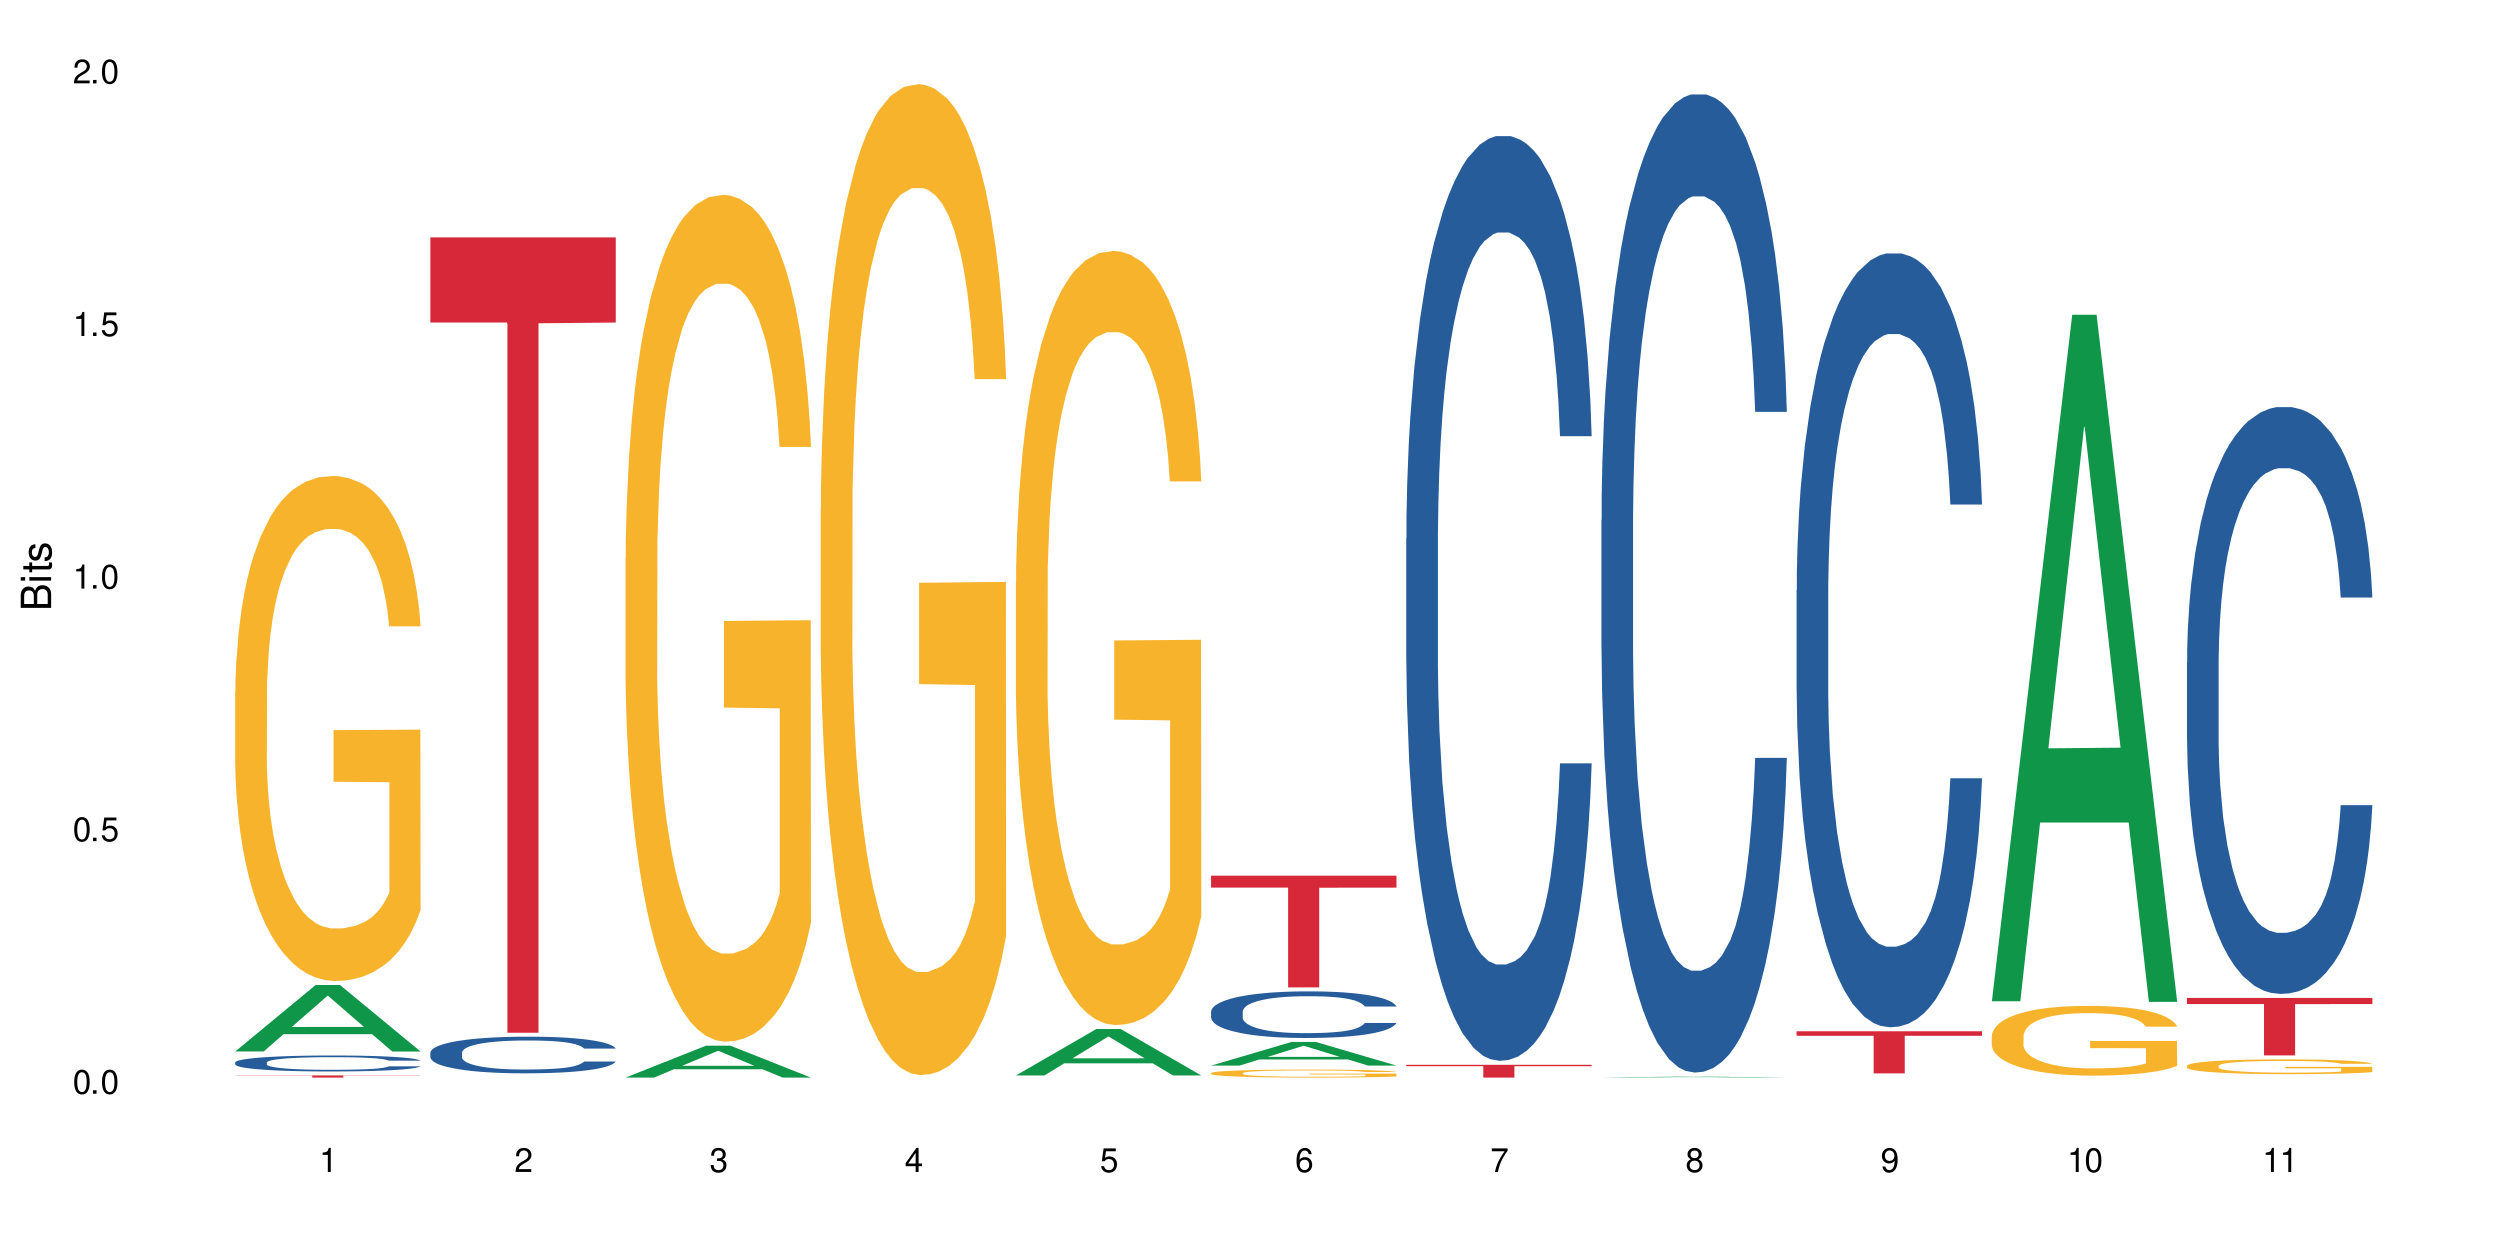
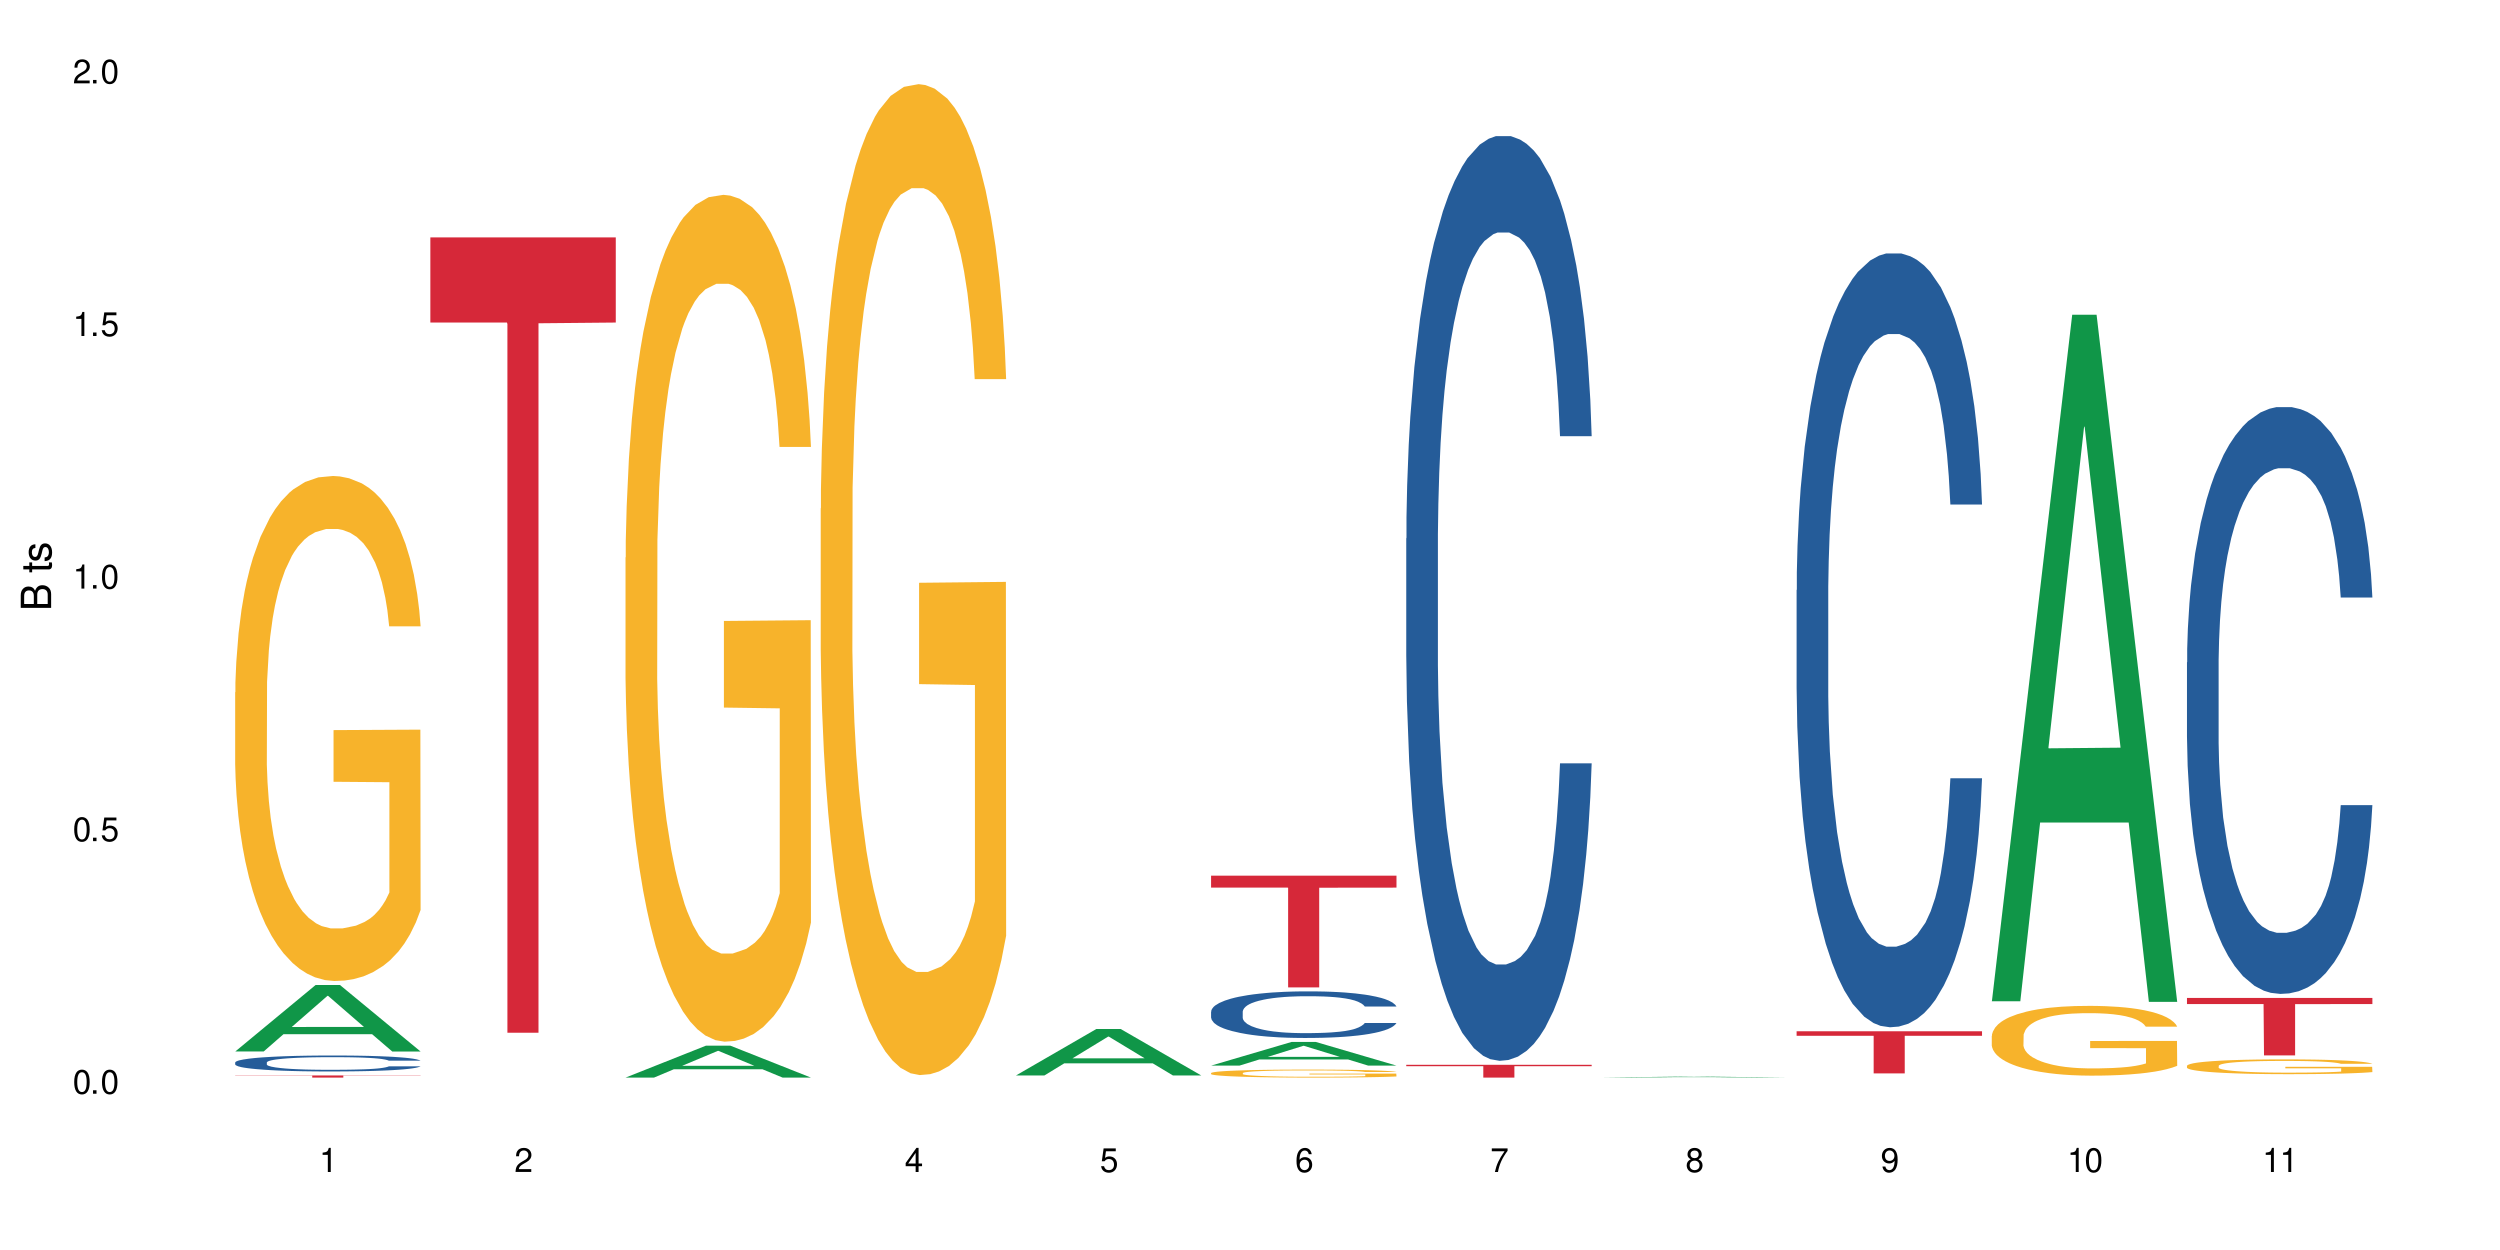
<svg xmlns="http://www.w3.org/2000/svg" xmlns:xlink="http://www.w3.org/1999/xlink" width="720" height="360" viewBox="0 0 720 360">
  <defs>
    <g>
      <g id="glyph-0-0">
</g>
      <g id="glyph-0-1">
        <path d="M 2.641 -6.938 C 2 -6.938 1.422 -6.656 1.078 -6.172 C 0.641 -5.562 0.406 -4.641 0.406 -3.359 C 0.406 -1.016 1.188 0.219 2.641 0.219 C 4.078 0.219 4.859 -1.016 4.859 -3.297 C 4.859 -4.641 4.656 -5.547 4.203 -6.172 C 3.844 -6.656 3.281 -6.938 2.641 -6.938 Z M 2.641 -6.188 C 3.547 -6.188 4 -5.25 4 -3.375 C 4 -1.406 3.562 -0.484 2.625 -0.484 C 1.734 -0.484 1.281 -1.438 1.281 -3.344 C 1.281 -5.25 1.734 -6.188 2.641 -6.188 Z M 2.641 -6.188 " />
      </g>
      <g id="glyph-0-2">
        <path d="M 1.828 -1 L 0.828 -1 L 0.828 0 L 1.828 0 Z M 1.828 -1 " />
      </g>
      <g id="glyph-0-3">
        <path d="M 4.562 -6.797 L 1.062 -6.797 L 0.547 -3.094 L 1.328 -3.094 C 1.719 -3.562 2.047 -3.734 2.578 -3.734 C 3.484 -3.734 4.062 -3.109 4.062 -2.094 C 4.062 -1.125 3.484 -0.531 2.578 -0.531 C 1.828 -0.531 1.375 -0.906 1.188 -1.672 L 0.328 -1.672 C 0.453 -1.109 0.547 -0.844 0.75 -0.594 C 1.125 -0.078 1.828 0.219 2.594 0.219 C 3.969 0.219 4.922 -0.781 4.922 -2.219 C 4.922 -3.562 4.031 -4.484 2.719 -4.484 C 2.25 -4.484 1.859 -4.359 1.469 -4.062 L 1.734 -5.969 L 4.562 -5.969 Z M 4.562 -6.797 " />
      </g>
      <g id="glyph-0-4">
        <path d="M 2.484 -4.938 L 2.484 0 L 3.328 0 L 3.328 -6.938 L 2.766 -6.938 C 2.469 -5.875 2.281 -5.734 0.984 -5.562 L 0.984 -4.938 Z M 2.484 -4.938 " />
      </g>
      <g id="glyph-0-5">
        <path d="M 4.859 -0.828 L 1.281 -0.828 C 1.359 -1.406 1.672 -1.781 2.5 -2.281 L 3.469 -2.828 C 4.406 -3.344 4.906 -4.062 4.906 -4.906 C 4.906 -5.484 4.672 -6.031 4.266 -6.406 C 3.859 -6.766 3.375 -6.938 2.719 -6.938 C 1.859 -6.938 1.219 -6.625 0.844 -6.031 C 0.609 -5.672 0.5 -5.234 0.484 -4.531 L 1.328 -4.531 C 1.359 -5.016 1.406 -5.281 1.531 -5.516 C 1.75 -5.938 2.188 -6.203 2.703 -6.203 C 3.469 -6.203 4.031 -5.641 4.031 -4.891 C 4.031 -4.344 3.719 -3.859 3.125 -3.516 L 2.234 -3 C 0.812 -2.172 0.406 -1.531 0.328 -0.016 L 4.859 -0.016 Z M 4.859 -0.828 " />
      </g>
      <g id="glyph-0-6">
-         <path d="M 2.125 -3.188 L 2.578 -3.188 C 3.5 -3.188 3.984 -2.766 3.984 -1.922 C 3.984 -1.062 3.469 -0.531 2.594 -0.531 C 1.656 -0.531 1.203 -1 1.156 -2.016 L 0.312 -2.016 C 0.344 -1.453 0.438 -1.094 0.609 -0.781 C 0.953 -0.109 1.625 0.219 2.547 0.219 C 3.953 0.219 4.859 -0.625 4.859 -1.938 C 4.859 -2.828 4.516 -3.297 3.703 -3.594 C 4.344 -3.844 4.656 -4.328 4.656 -5.031 C 4.656 -6.219 3.875 -6.938 2.578 -6.938 C 1.203 -6.938 0.484 -6.172 0.453 -4.703 L 1.297 -4.703 C 1.312 -5.125 1.344 -5.359 1.453 -5.578 C 1.641 -5.969 2.062 -6.203 2.594 -6.203 C 3.344 -6.203 3.797 -5.75 3.797 -5 C 3.797 -4.516 3.609 -4.219 3.25 -4.047 C 3.016 -3.953 2.703 -3.922 2.125 -3.906 Z M 2.125 -3.188 " />
-       </g>
+         </g>
      <g id="glyph-0-7">
        <path d="M 3.141 -1.672 L 3.141 0 L 3.984 0 L 3.984 -1.672 L 4.984 -1.672 L 4.984 -2.438 L 3.984 -2.438 L 3.984 -6.938 L 3.359 -6.938 L 0.266 -2.578 L 0.266 -1.672 Z M 3.141 -2.438 L 1 -2.438 L 3.141 -5.5 Z M 3.141 -2.438 " />
      </g>
      <g id="glyph-0-8">
        <path d="M 4.781 -5.125 C 4.609 -6.266 3.891 -6.938 2.844 -6.938 C 2.094 -6.938 1.422 -6.578 1.031 -5.953 C 0.594 -5.266 0.406 -4.422 0.406 -3.172 C 0.406 -2 0.578 -1.25 0.984 -0.641 C 1.359 -0.078 1.953 0.219 2.703 0.219 C 3.984 0.219 4.922 -0.75 4.922 -2.094 C 4.922 -3.375 4.062 -4.281 2.844 -4.281 C 2.172 -4.281 1.641 -4.031 1.281 -3.516 C 1.281 -5.234 1.828 -6.188 2.797 -6.188 C 3.391 -6.188 3.797 -5.797 3.938 -5.125 Z M 2.734 -3.531 C 3.547 -3.531 4.062 -2.953 4.062 -2.031 C 4.062 -1.156 3.484 -0.531 2.703 -0.531 C 1.922 -0.531 1.328 -1.188 1.328 -2.078 C 1.328 -2.938 1.906 -3.531 2.734 -3.531 Z M 2.734 -3.531 " />
      </g>
      <g id="glyph-0-9">
        <path d="M 4.984 -6.797 L 0.438 -6.797 L 0.438 -5.969 L 4.109 -5.969 C 2.5 -3.656 1.828 -2.234 1.328 0 L 2.219 0 C 2.594 -2.172 3.453 -4.047 4.984 -6.094 Z M 4.984 -6.797 " />
      </g>
      <g id="glyph-0-10">
        <path d="M 3.75 -3.656 C 4.469 -4.094 4.688 -4.438 4.688 -5.078 C 4.688 -6.172 3.844 -6.938 2.641 -6.938 C 1.438 -6.938 0.594 -6.172 0.594 -5.094 C 0.594 -4.438 0.812 -4.094 1.516 -3.656 C 0.734 -3.266 0.359 -2.703 0.359 -1.922 C 0.359 -0.656 1.281 0.219 2.641 0.219 C 3.984 0.219 4.922 -0.656 4.922 -1.922 C 4.922 -2.703 4.531 -3.266 3.75 -3.656 Z M 2.641 -6.188 C 3.359 -6.188 3.812 -5.75 3.812 -5.062 C 3.812 -4.406 3.344 -3.984 2.641 -3.984 C 1.922 -3.984 1.453 -4.406 1.453 -5.078 C 1.453 -5.75 1.922 -6.188 2.641 -6.188 Z M 2.641 -3.266 C 3.484 -3.266 4.062 -2.719 4.062 -1.906 C 4.062 -1.078 3.484 -0.531 2.625 -0.531 C 1.797 -0.531 1.219 -1.094 1.219 -1.906 C 1.219 -2.719 1.781 -3.266 2.641 -3.266 Z M 2.641 -3.266 " />
      </g>
      <g id="glyph-0-11">
        <path d="M 0.516 -1.578 C 0.672 -0.453 1.406 0.219 2.438 0.219 C 3.188 0.219 3.859 -0.141 4.266 -0.766 C 4.688 -1.453 4.891 -2.297 4.891 -3.547 C 4.891 -4.719 4.703 -5.453 4.312 -6.078 C 3.938 -6.641 3.344 -6.938 2.594 -6.938 C 1.297 -6.938 0.359 -5.969 0.359 -4.625 C 0.359 -3.344 1.234 -2.453 2.453 -2.453 C 3.094 -2.453 3.578 -2.672 4.016 -3.203 C 4 -1.484 3.469 -0.531 2.5 -0.531 C 1.906 -0.531 1.484 -0.906 1.359 -1.578 Z M 2.578 -6.203 C 3.375 -6.203 3.969 -5.531 3.969 -4.641 C 3.969 -3.797 3.391 -3.188 2.547 -3.188 C 1.734 -3.188 1.234 -3.766 1.234 -4.688 C 1.234 -5.562 1.797 -6.203 2.578 -6.203 Z M 2.578 -6.203 " />
      </g>
      <g id="glyph-1-0">
</g>
      <g id="glyph-1-1">
        <path d="M 0 -0.953 L 0 -4.891 C 0 -5.719 -0.234 -6.344 -0.734 -6.797 C -1.188 -7.234 -1.812 -7.469 -2.5 -7.469 C -3.547 -7.469 -4.188 -7 -4.625 -5.875 C -4.984 -6.688 -5.625 -7.094 -6.531 -7.094 C -7.172 -7.094 -7.734 -6.859 -8.141 -6.391 C -8.562 -5.922 -8.75 -5.344 -8.75 -4.5 L -8.75 -0.953 Z M -4.984 -2.062 L -7.766 -2.062 L -7.766 -4.219 C -7.766 -4.844 -7.688 -5.203 -7.453 -5.5 C -7.219 -5.812 -6.859 -5.969 -6.375 -5.969 C -5.891 -5.969 -5.531 -5.812 -5.297 -5.5 C -5.062 -5.203 -4.984 -4.844 -4.984 -4.219 Z M -0.984 -2.062 L -4 -2.062 L -4 -4.781 C -4 -5.766 -3.438 -6.359 -2.484 -6.359 C -1.547 -6.359 -0.984 -5.766 -0.984 -4.781 Z M -0.984 -2.062 " />
      </g>
      <g id="glyph-1-2">
-         <path d="M -6.281 -1.797 L -6.281 -0.797 L 0 -0.797 L 0 -1.797 Z M -8.75 -1.797 L -8.75 -0.797 L -7.484 -0.797 L -7.484 -1.797 Z M -8.75 -1.797 " />
-       </g>
+         </g>
      <g id="glyph-1-3">
        <path d="M -6.281 -3.047 L -6.281 -2.016 L -8.016 -2.016 L -8.016 -1.016 L -6.281 -1.016 L -6.281 -0.172 L -5.469 -0.172 L -5.469 -1.016 L -0.719 -1.016 C -0.078 -1.016 0.281 -1.453 0.281 -2.234 C 0.281 -2.5 0.25 -2.719 0.188 -3.047 L -0.641 -3.047 C -0.609 -2.906 -0.594 -2.766 -0.594 -2.562 C -0.594 -2.141 -0.719 -2.016 -1.156 -2.016 L -5.469 -2.016 L -5.469 -3.047 Z M -6.281 -3.047 " />
      </g>
      <g id="glyph-1-4">
        <path d="M -4.531 -5.25 C -5.766 -5.25 -6.469 -4.422 -6.469 -2.969 C -6.469 -1.516 -5.719 -0.562 -4.547 -0.562 C -3.562 -0.562 -3.094 -1.062 -2.734 -2.562 L -2.516 -3.484 C -2.344 -4.188 -2.094 -4.469 -1.641 -4.469 C -1.047 -4.469 -0.641 -3.875 -0.641 -3 C -0.641 -2.453 -0.797 -2 -1.062 -1.75 C -1.25 -1.594 -1.422 -1.531 -1.875 -1.469 L -1.875 -0.406 C -0.422 -0.453 0.281 -1.266 0.281 -2.922 C 0.281 -4.5 -0.5 -5.516 -1.719 -5.516 C -2.656 -5.516 -3.172 -4.984 -3.469 -3.734 L -3.703 -2.766 C -3.891 -1.953 -4.156 -1.609 -4.594 -1.609 C -5.188 -1.609 -5.547 -2.125 -5.547 -2.938 C -5.547 -3.75 -5.203 -4.172 -4.531 -4.203 Z M -4.531 -5.25 " />
      </g>
    </g>
  </defs>
  <rect x="-72" y="-36" width="864" height="432" fill="rgb(100%, 100%, 100%)" fill-opacity="1" />
  <path fill-rule="nonzero" fill="rgb(6.275%, 58.824%, 28.235%)" fill-opacity="1" d="M 67.73 302.824 L 67.789 302.805 L 90.895 283.68 L 97.91 283.68 L 121.133 302.84 L 112.973 302.84 L 107.152 297.84 L 81.652 297.84 L 75.945 302.824 L 67.73 302.824 L 84.105 295.77 L 104.816 295.75 L 94.488 286.809 L 94.375 286.789 L 94.262 286.844 L 84.047 295.75 L 84.105 295.77 Z M 67.73 302.824 " />
  <path fill-rule="nonzero" fill="rgb(14.51%, 36.078%, 60%)" fill-opacity="1" d="M 67.73 305.988 L 67.797 305.984 L 67.797 305.883 L 67.992 305.723 L 68.449 305.523 L 68.902 305.383 L 70.074 305.137 L 71.703 304.895 L 73.398 304.711 L 74.633 304.602 L 75.742 304.52 L 78.281 304.363 L 79.91 304.285 L 81.668 304.211 L 83.816 304.141 L 85.379 304.098 L 88.895 304.031 L 91.5 304.004 L 93.52 303.988 L 97.883 303.988 L 100.488 304.008 L 102.375 304.027 L 104.461 304.062 L 106.219 304.098 L 109.281 304.191 L 112.016 304.309 L 113.254 304.375 L 115.207 304.508 L 116.703 304.633 L 117.746 304.742 L 118.918 304.895 L 119.961 305.086 L 120.742 305.301 L 121.133 305.48 L 112.016 305.48 L 111.559 305.312 L 111.039 305.184 L 110.062 305.008 L 109.086 304.887 L 107.715 304.766 L 106.48 304.688 L 104.785 304.605 L 103.289 304.555 L 101.727 304.52 L 100.227 304.492 L 97.363 304.469 L 94.039 304.469 L 92.805 304.477 L 90.262 304.512 L 88.895 304.539 L 86.941 304.598 L 85.574 304.652 L 83.945 304.738 L 82.84 304.809 L 81.473 304.918 L 80.496 305.016 L 79.387 305.152 L 78.738 305.258 L 78.152 305.375 L 77.629 305.512 L 77.238 305.66 L 76.977 305.816 L 76.848 305.965 L 76.848 306.617 L 76.977 306.77 L 77.305 306.945 L 78.152 307.199 L 79.387 307.422 L 80.82 307.598 L 82.188 307.727 L 82.969 307.785 L 84.012 307.852 L 85.641 307.934 L 87.984 308.02 L 89.352 308.051 L 91.438 308.086 L 93.586 308.102 L 96.449 308.102 L 98.988 308.086 L 100.684 308.066 L 102.441 308.031 L 104.852 307.961 L 106.348 307.895 L 107.652 307.812 L 108.629 307.734 L 109.281 307.668 L 110.258 307.535 L 111.039 307.395 L 111.625 307.246 L 112.016 307.105 L 121.133 307.105 L 120.742 307.273 L 120.156 307.434 L 119.57 307.559 L 118.656 307.703 L 117.613 307.836 L 116.117 307.98 L 114.879 308.078 L 113.254 308.184 L 111.754 308.262 L 110.125 308.332 L 107.715 308.418 L 106.152 308.461 L 104.461 308.496 L 102.441 308.531 L 99.902 308.559 L 97.168 308.578 L 94.625 308.582 L 91.891 308.574 L 89.871 308.555 L 87.203 308.52 L 83.883 308.441 L 81.473 308.363 L 79.582 308.281 L 77.957 308.199 L 76.133 308.086 L 73.789 307.902 L 72.355 307.758 L 71.379 307.641 L 70.27 307.477 L 69.488 307.332 L 68.578 307.094 L 67.926 306.797 L 67.73 306.566 Z M 67.73 305.988 " />
  <path fill-rule="nonzero" fill="rgb(96.863%, 70.196%, 16.863%)" fill-opacity="1" d="M 67.73 199.379 L 67.797 199.246 L 67.797 196.59 L 68.055 190.609 L 68.707 182.375 L 69.555 175.602 L 70.465 170.289 L 71.051 167.5 L 72.027 163.516 L 72.875 160.59 L 75.023 154.613 L 77.762 149.035 L 79.258 146.645 L 80.949 144.387 L 83.359 141.863 L 84.469 140.934 L 87.855 138.809 L 91.695 137.48 L 95.93 137.082 L 97.883 137.215 L 100.555 137.746 L 104.199 139.207 L 106.285 140.535 L 107.91 141.863 L 109.605 143.59 L 111.688 146.246 L 113.645 149.434 L 115.207 152.621 L 116.77 156.605 L 118.07 160.855 L 119.18 165.508 L 120.156 171.086 L 120.742 175.734 L 121.133 180.383 L 112.078 180.383 L 111.559 175.734 L 110.973 172.148 L 109.996 167.766 L 109.02 164.578 L 108.043 162.055 L 106.219 158.598 L 104.656 156.473 L 102.703 154.613 L 100.812 153.418 L 98.664 152.621 L 97.363 152.355 L 93.91 152.355 L 90.785 153.285 L 88.961 154.348 L 87.66 155.41 L 85.836 157.402 L 84.727 158.996 L 84.078 160.059 L 82.125 164.18 L 80.82 167.898 L 80.105 170.422 L 79.191 174.406 L 78.543 177.992 L 77.824 183.305 L 77.434 187.289 L 76.914 196.324 L 76.848 220.23 L 77.043 225.281 L 77.434 230.727 L 77.957 235.508 L 78.738 240.555 L 79.52 244.406 L 80.887 249.586 L 82.059 253.039 L 82.969 255.301 L 84.727 258.887 L 85.445 260.082 L 87.137 262.473 L 88.895 264.332 L 91.047 265.926 L 92.672 266.723 L 95.277 267.387 L 98.598 267.387 L 102.508 266.59 L 104.98 265.527 L 106.676 264.465 L 107.781 263.535 L 109.148 262.074 L 110.125 260.746 L 111.039 259.285 L 112.145 257.027 L 112.145 225.281 L 96.059 225.148 L 96.059 210.27 L 121.066 210.137 L 121.133 262.074 L 119.766 265.66 L 118.07 269.113 L 116.441 271.77 L 114.75 274.027 L 112.34 276.551 L 110.387 278.145 L 107.391 280.004 L 104.656 281.199 L 101.789 281.996 L 99.25 282.395 L 96.254 282.527 L 93.586 282.262 L 90.719 281.465 L 88.441 280.402 L 86.355 279.074 L 84.273 277.348 L 81.668 274.559 L 79.973 272.301 L 78.215 269.512 L 76.457 266.191 L 74.895 262.605 L 73.852 259.816 L 72.812 256.629 L 71.703 252.641 L 70.66 248.125 L 69.879 244.008 L 69.164 239.359 L 68.645 234.977 L 68.121 229 L 67.859 224.219 L 67.73 220.098 Z M 67.73 199.379 " />
  <path fill-rule="nonzero" fill="rgb(83.922%, 15.686%, 22.353%)" fill-opacity="1" d="M 67.73 309.73 L 121.133 309.73 L 121.133 309.797 L 98.875 309.797 L 98.875 310.348 L 89.922 310.348 L 89.922 309.797 L 67.73 309.797 Z M 67.73 309.73 " />
-   <path fill-rule="nonzero" fill="rgb(14.51%, 36.078%, 60%)" fill-opacity="1" d="M 123.941 303.16 L 124.008 303.148 L 124.008 302.918 L 124.203 302.551 L 124.66 302.09 L 125.113 301.77 L 126.285 301.203 L 127.914 300.652 L 129.609 300.23 L 130.844 299.977 L 131.953 299.785 L 134.492 299.43 L 136.121 299.246 L 137.879 299.082 L 140.027 298.918 L 141.59 298.82 L 145.109 298.668 L 147.711 298.602 L 149.73 298.57 L 154.094 298.57 L 156.699 298.609 L 158.59 298.656 L 160.672 298.734 L 162.43 298.82 L 165.492 299.035 L 168.227 299.305 L 169.465 299.457 L 171.418 299.758 L 172.914 300.047 L 173.957 300.297 L 175.129 300.652 L 176.172 301.086 L 176.953 301.578 L 177.344 301.992 L 168.227 301.992 L 167.77 301.605 L 167.25 301.309 L 166.273 300.914 L 165.297 300.633 L 163.93 300.355 L 162.691 300.172 L 160.996 299.988 L 159.5 299.871 L 157.938 299.785 L 156.438 299.727 L 153.574 299.668 L 150.254 299.668 L 149.016 299.688 L 146.477 299.766 L 145.109 299.832 L 143.152 299.969 L 141.785 300.094 L 140.156 300.285 L 139.051 300.449 L 137.684 300.699 L 136.707 300.922 L 135.598 301.242 L 134.949 301.48 L 134.363 301.75 L 133.84 302.07 L 133.449 302.406 L 133.191 302.766 L 133.059 303.109 L 133.059 304.605 L 133.191 304.953 L 133.516 305.355 L 134.363 305.945 L 135.598 306.457 L 137.031 306.859 L 138.398 307.148 L 139.18 307.285 L 140.223 307.438 L 141.852 307.633 L 144.195 307.824 L 145.562 307.902 L 147.648 307.98 L 149.797 308.016 L 152.66 308.016 L 155.203 307.98 L 156.895 307.93 L 158.652 307.852 L 161.062 307.691 L 162.559 307.535 L 163.863 307.352 L 164.84 307.168 L 165.492 307.016 L 166.469 306.715 L 167.25 306.387 L 167.836 306.051 L 168.227 305.723 L 177.344 305.723 L 176.953 306.109 L 176.367 306.484 L 175.781 306.766 L 174.867 307.102 L 173.828 307.402 L 172.328 307.738 L 171.09 307.961 L 169.465 308.199 L 167.965 308.383 L 166.336 308.547 L 163.93 308.742 L 162.363 308.836 L 160.672 308.922 L 158.652 309 L 156.113 309.066 L 153.379 309.105 L 150.84 309.117 L 148.102 309.098 L 146.086 309.059 L 143.414 308.973 L 140.094 308.797 L 137.684 308.613 L 135.793 308.434 L 134.168 308.238 L 132.344 307.98 L 130 307.555 L 128.566 307.227 L 127.59 306.957 L 126.48 306.582 L 125.699 306.242 L 124.789 305.703 L 124.137 305.02 L 123.941 304.488 Z M 123.941 303.16 " />
  <path fill-rule="nonzero" fill="rgb(83.922%, 15.686%, 22.353%)" fill-opacity="1" d="M 123.941 68.371 L 177.344 68.371 L 177.344 92.891 L 155.086 93.105 L 155.086 297.422 L 146.133 297.422 L 146.133 93.32 L 146.004 92.891 L 123.941 92.891 Z M 123.941 68.371 " />
  <path fill-rule="nonzero" fill="rgb(6.275%, 58.824%, 28.235%)" fill-opacity="1" d="M 180.152 310.34 L 180.211 310.328 L 203.316 301.152 L 210.336 301.152 L 233.555 310.348 L 225.395 310.348 L 219.578 307.945 L 194.074 307.945 L 188.371 310.34 L 180.152 310.34 L 196.527 306.953 L 217.238 306.945 L 206.91 302.652 L 206.797 302.645 L 206.684 302.672 L 196.473 306.945 L 196.527 306.953 Z M 180.152 310.34 " />
  <path fill-rule="nonzero" fill="rgb(96.863%, 70.196%, 16.863%)" fill-opacity="1" d="M 180.152 160.574 L 180.219 160.352 L 180.219 155.895 L 180.48 145.875 L 181.129 132.062 L 181.977 120.703 L 182.891 111.797 L 183.477 107.117 L 184.453 100.438 L 185.297 95.535 L 187.449 85.512 L 190.184 76.16 L 191.68 72.148 L 193.375 68.363 L 195.785 64.133 L 196.891 62.57 L 200.277 59.008 L 204.121 56.781 L 208.352 56.113 L 210.305 56.336 L 212.977 57.227 L 216.621 59.676 L 218.707 61.902 L 220.336 64.133 L 222.027 67.027 L 224.113 71.48 L 226.066 76.828 L 227.629 82.172 L 229.191 88.855 L 230.492 95.98 L 231.602 103.777 L 232.578 113.133 L 233.164 120.926 L 233.555 128.723 L 224.504 128.723 L 223.98 120.926 L 223.395 114.914 L 222.418 107.562 L 221.441 102.219 L 220.465 97.984 L 218.641 92.195 L 217.078 88.633 L 215.125 85.512 L 213.238 83.508 L 211.086 82.172 L 209.785 81.727 L 206.332 81.727 L 203.207 83.285 L 201.383 85.066 L 200.082 86.852 L 198.258 90.191 L 197.152 92.863 L 196.5 94.645 L 194.547 101.551 L 193.242 107.785 L 192.527 112.02 L 191.617 118.699 L 190.965 124.715 L 190.246 133.625 L 189.855 140.305 L 189.336 155.449 L 189.27 195.543 L 189.465 204.008 L 189.855 213.137 L 190.379 221.156 L 191.16 229.621 L 191.941 236.078 L 193.309 244.766 L 194.48 250.555 L 195.395 254.344 L 197.152 260.355 L 197.867 262.359 L 199.562 266.371 L 201.32 269.488 L 203.469 272.16 L 205.098 273.496 L 207.699 274.613 L 211.023 274.613 L 214.93 273.273 L 217.402 271.492 L 219.098 269.711 L 220.203 268.152 L 221.57 265.703 L 222.551 263.477 L 223.461 261.023 L 224.566 257.238 L 224.566 204.008 L 208.484 203.781 L 208.484 178.836 L 233.488 178.613 L 233.555 265.703 L 232.188 271.715 L 230.492 277.508 L 228.867 281.961 L 227.172 285.746 L 224.762 289.98 L 222.809 292.652 L 219.812 295.77 L 217.078 297.773 L 214.215 299.113 L 211.672 299.781 L 208.68 300.004 L 206.008 299.559 L 203.141 298.223 L 200.863 296.438 L 198.777 294.211 L 196.695 291.316 L 194.09 286.641 L 192.398 282.852 L 190.641 278.176 L 188.879 272.605 L 187.316 266.594 L 186.277 261.914 L 185.234 256.57 L 184.125 249.887 L 183.086 242.316 L 182.305 235.41 L 181.586 227.617 L 181.066 220.266 L 180.543 210.242 L 180.285 202.223 L 180.152 195.32 Z M 180.152 160.574 " />
  <path fill-rule="nonzero" fill="rgb(96.863%, 70.196%, 16.863%)" fill-opacity="1" d="M 236.367 146.469 L 236.43 146.207 L 236.43 140.996 L 236.691 129.266 L 237.344 113.109 L 238.188 99.816 L 239.102 89.391 L 239.688 83.918 L 240.664 76.098 L 241.512 70.363 L 243.66 58.637 L 246.395 47.691 L 247.891 43 L 249.586 38.566 L 251.996 33.617 L 253.102 31.793 L 256.488 27.621 L 260.332 25.016 L 264.562 24.234 L 266.516 24.496 L 269.188 25.535 L 272.836 28.402 L 274.918 31.012 L 276.547 33.617 L 278.238 37.004 L 280.324 42.219 L 282.277 48.473 L 283.84 54.727 L 285.402 62.547 L 286.707 70.887 L 287.812 80.008 L 288.789 90.953 L 289.375 100.074 L 289.766 109.199 L 280.715 109.199 L 280.191 100.074 L 279.605 93.039 L 278.629 84.438 L 277.652 78.184 L 276.676 73.23 L 274.852 66.457 L 273.289 62.285 L 271.336 58.637 L 269.449 56.289 L 267.301 54.727 L 265.996 54.207 L 262.543 54.207 L 259.418 56.031 L 257.594 58.117 L 256.293 60.199 L 254.469 64.109 L 253.363 67.238 L 252.711 69.32 L 250.758 77.402 L 249.457 84.699 L 248.738 89.652 L 247.828 97.469 L 247.176 104.508 L 246.461 114.934 L 246.07 122.75 L 245.547 140.473 L 245.484 187.387 L 245.68 197.289 L 246.07 207.977 L 246.59 217.359 L 247.371 227.262 L 248.152 234.82 L 249.52 244.984 L 250.691 251.762 L 251.605 256.191 L 253.363 263.227 L 254.078 265.574 L 255.773 270.266 L 257.531 273.914 L 259.68 277.043 L 261.309 278.605 L 263.914 279.91 L 267.234 279.91 L 271.141 278.344 L 273.617 276.262 L 275.309 274.176 L 276.418 272.352 L 277.785 269.484 L 278.762 266.879 L 279.672 264.012 L 280.781 259.578 L 280.781 197.289 L 264.695 197.027 L 264.695 167.84 L 289.699 167.578 L 289.766 269.484 L 288.398 276.52 L 286.707 283.297 L 285.078 288.508 L 283.383 292.941 L 280.977 297.891 L 279.02 301.02 L 276.023 304.668 L 273.289 307.016 L 270.426 308.578 L 267.887 309.359 L 264.891 309.621 L 262.219 309.098 L 259.355 307.535 L 257.074 305.449 L 254.992 302.844 L 252.906 299.457 L 250.301 293.98 L 248.609 289.551 L 246.852 284.078 L 245.094 277.562 L 243.527 270.527 L 242.488 265.055 L 241.445 258.797 L 240.34 250.98 L 239.297 242.117 L 238.516 234.039 L 237.797 224.918 L 237.277 216.316 L 236.758 204.586 L 236.496 195.203 L 236.367 187.125 Z M 236.367 146.469 " />
  <path fill-rule="nonzero" fill="rgb(6.275%, 58.824%, 28.235%)" fill-opacity="1" d="M 292.578 309.73 L 292.633 309.715 L 315.738 296.355 L 322.758 296.355 L 345.977 309.742 L 337.82 309.742 L 332 306.246 L 306.496 306.246 L 300.793 309.73 L 292.578 309.73 L 308.949 304.801 L 329.66 304.789 L 319.336 298.543 L 319.219 298.531 L 319.105 298.566 L 308.895 304.789 L 308.949 304.801 Z M 292.578 309.73 " />
-   <path fill-rule="nonzero" fill="rgb(96.863%, 70.196%, 16.863%)" fill-opacity="1" d="M 292.578 167.762 L 292.641 167.555 L 292.641 163.484 L 292.902 154.324 L 293.555 141.699 L 294.398 131.316 L 295.312 123.172 L 295.898 118.898 L 296.875 112.789 L 297.723 108.312 L 299.871 99.148 L 302.605 90.598 L 304.105 86.934 L 305.797 83.473 L 308.207 79.605 L 309.312 78.18 L 312.699 74.922 L 316.543 72.887 L 320.773 72.277 L 322.73 72.48 L 325.398 73.293 L 329.047 75.535 L 331.129 77.57 L 332.758 79.605 L 334.449 82.254 L 336.535 86.324 L 338.488 91.211 L 340.051 96.098 L 341.613 102.203 L 342.918 108.719 L 344.023 115.844 L 345 124.395 L 345.586 131.52 L 345.977 138.648 L 336.926 138.648 L 336.406 131.52 L 335.82 126.023 L 334.84 119.305 L 333.863 114.418 L 332.887 110.551 L 331.066 105.258 L 329.5 102 L 327.547 99.148 L 325.66 97.316 L 323.512 96.098 L 322.207 95.688 L 318.758 95.688 L 315.629 97.113 L 313.809 98.742 L 312.504 100.371 L 310.68 103.426 L 309.574 105.867 L 308.922 107.496 L 306.969 113.809 L 305.668 119.508 L 304.949 123.379 L 304.039 129.484 L 303.387 134.98 L 302.672 143.125 L 302.281 149.234 L 301.758 163.078 L 301.695 199.723 L 301.891 207.461 L 302.281 215.809 L 302.801 223.137 L 303.582 230.871 L 304.363 236.777 L 305.73 244.715 L 306.902 250.012 L 307.816 253.473 L 309.574 258.969 L 310.289 260.801 L 311.984 264.465 L 313.742 267.316 L 315.891 269.758 L 317.52 270.98 L 320.125 271.996 L 323.445 271.996 L 327.352 270.777 L 329.828 269.148 L 331.52 267.52 L 332.629 266.094 L 333.996 263.855 L 334.973 261.816 L 335.883 259.578 L 336.992 256.117 L 336.992 207.461 L 320.906 207.258 L 320.906 184.453 L 345.914 184.25 L 345.977 263.855 L 344.609 269.352 L 342.918 274.645 L 341.289 278.715 L 339.598 282.176 L 337.188 286.047 L 335.234 288.488 L 332.238 291.34 L 329.5 293.172 L 326.637 294.391 L 324.098 295.004 L 321.102 295.207 L 318.43 294.801 L 315.566 293.578 L 313.285 291.949 L 311.203 289.914 L 309.117 287.266 L 306.512 282.992 L 304.82 279.531 L 303.062 275.254 L 301.305 270.164 L 299.742 264.668 L 298.699 260.395 L 297.656 255.508 L 296.551 249.398 L 295.508 242.477 L 294.727 236.164 L 294.008 229.039 L 293.488 222.32 L 292.969 213.16 L 292.707 205.832 L 292.578 199.52 Z M 292.578 167.762 " />
  <path fill-rule="nonzero" fill="rgb(6.275%, 58.824%, 28.235%)" fill-opacity="1" d="M 348.789 306.887 L 348.844 306.883 L 371.953 300.086 L 378.969 300.086 L 402.188 306.895 L 394.031 306.895 L 388.211 305.117 L 362.711 305.117 L 357.004 306.887 L 348.789 306.887 L 365.164 304.383 L 385.871 304.375 L 375.547 301.199 L 375.434 301.191 L 375.316 301.211 L 365.105 304.375 L 365.164 304.383 Z M 348.789 306.887 " />
  <path fill-rule="nonzero" fill="rgb(14.51%, 36.078%, 60%)" fill-opacity="1" d="M 348.789 291.359 L 348.852 291.348 L 348.852 291.051 L 349.051 290.586 L 349.504 289.996 L 349.961 289.594 L 351.133 288.871 L 352.762 288.172 L 354.453 287.633 L 355.691 287.312 L 356.797 287.066 L 359.34 286.613 L 360.965 286.379 L 362.727 286.172 L 364.875 285.965 L 366.438 285.84 L 369.953 285.645 L 372.559 285.559 L 374.578 285.523 L 378.941 285.523 L 381.547 285.57 L 383.434 285.633 L 385.52 285.73 L 387.277 285.84 L 390.336 286.109 L 393.07 286.453 L 394.309 286.648 L 396.262 287.031 L 397.762 287.398 L 398.805 287.715 L 399.977 288.172 L 401.016 288.723 L 401.797 289.348 L 402.188 289.875 L 393.07 289.875 L 392.617 289.383 L 392.094 289.004 L 391.117 288.5 L 390.141 288.145 L 388.773 287.789 L 387.535 287.559 L 385.844 287.324 L 384.344 287.176 L 382.781 287.066 L 381.285 286.992 L 378.418 286.918 L 375.098 286.918 L 373.859 286.945 L 371.32 287.043 L 369.953 287.129 L 368 287.301 L 366.633 287.461 L 365.004 287.703 L 363.898 287.914 L 362.531 288.23 L 361.551 288.516 L 360.445 288.918 L 359.793 289.227 L 359.207 289.566 L 358.688 289.973 L 358.297 290.402 L 358.035 290.855 L 357.906 291.297 L 357.906 293.199 L 358.035 293.641 L 358.363 294.156 L 359.207 294.902 L 360.445 295.551 L 361.879 296.066 L 363.246 296.434 L 364.027 296.605 L 365.07 296.805 L 366.695 297.047 L 369.043 297.293 L 370.41 297.391 L 372.492 297.488 L 374.641 297.539 L 377.508 297.539 L 380.047 297.488 L 381.742 297.43 L 383.5 297.332 L 385.91 297.121 L 387.406 296.926 L 388.707 296.691 L 389.688 296.461 L 390.336 296.262 L 391.312 295.883 L 392.094 295.465 L 392.68 295.039 L 393.07 294.621 L 402.188 294.621 L 401.797 295.109 L 401.211 295.59 L 400.625 295.945 L 399.715 296.375 L 398.672 296.754 L 397.176 297.184 L 395.938 297.465 L 394.309 297.773 L 392.812 298.004 L 391.184 298.215 L 388.773 298.457 L 387.211 298.582 L 385.52 298.691 L 383.5 298.789 L 380.961 298.875 L 378.223 298.926 L 375.684 298.938 L 372.949 298.91 L 370.93 298.863 L 368.262 298.754 L 364.938 298.531 L 362.531 298.301 L 360.641 298.066 L 359.012 297.82 L 357.188 297.488 L 354.844 296.949 L 353.41 296.531 L 352.434 296.191 L 351.328 295.711 L 350.547 295.281 L 349.637 294.598 L 348.984 293.727 L 348.789 293.051 Z M 348.789 291.359 " />
  <path fill-rule="nonzero" fill="rgb(96.863%, 70.196%, 16.863%)" fill-opacity="1" d="M 348.789 309.031 L 348.852 309.027 L 348.852 308.984 L 349.113 308.891 L 349.766 308.762 L 350.613 308.652 L 351.523 308.57 L 352.109 308.523 L 353.086 308.461 L 353.934 308.414 L 356.082 308.32 L 358.816 308.234 L 360.316 308.195 L 362.008 308.16 L 364.418 308.117 L 365.523 308.105 L 368.91 308.07 L 372.754 308.051 L 376.988 308.043 L 378.941 308.047 L 381.609 308.055 L 385.258 308.078 L 387.34 308.098 L 388.969 308.117 L 390.664 308.145 L 392.746 308.188 L 394.699 308.238 L 396.262 308.289 L 397.824 308.352 L 399.129 308.418 L 400.234 308.492 L 401.211 308.582 L 401.797 308.656 L 402.188 308.73 L 393.137 308.73 L 392.617 308.656 L 392.031 308.598 L 391.055 308.527 L 390.078 308.48 L 389.098 308.438 L 387.277 308.383 L 385.715 308.352 L 383.758 308.32 L 381.871 308.301 L 379.723 308.289 L 378.418 308.285 L 374.969 308.285 L 371.844 308.301 L 370.02 308.316 L 368.715 308.332 L 366.891 308.363 L 365.785 308.391 L 365.133 308.406 L 363.18 308.473 L 361.879 308.531 L 361.16 308.57 L 360.25 308.633 L 359.598 308.691 L 358.883 308.773 L 358.492 308.84 L 357.969 308.98 L 357.906 309.359 L 358.102 309.441 L 358.492 309.527 L 359.012 309.602 L 359.793 309.684 L 360.574 309.742 L 361.941 309.824 L 363.117 309.879 L 364.027 309.914 L 365.785 309.973 L 366.5 309.992 L 368.195 310.031 L 369.953 310.059 L 372.102 310.086 L 373.73 310.098 L 376.336 310.105 L 379.656 310.105 L 383.562 310.094 L 386.039 310.078 L 387.73 310.062 L 388.84 310.047 L 390.207 310.023 L 391.184 310.004 L 392.094 309.98 L 393.203 309.941 L 393.203 309.441 L 377.117 309.438 L 377.117 309.203 L 402.125 309.199 L 402.188 310.023 L 400.82 310.078 L 399.129 310.133 L 397.5 310.176 L 395.809 310.211 L 393.398 310.254 L 391.445 310.277 L 388.449 310.309 L 385.715 310.328 L 382.848 310.34 L 380.309 310.344 L 377.312 310.348 L 374.641 310.344 L 371.777 310.332 L 369.496 310.312 L 367.414 310.293 L 365.328 310.266 L 362.727 310.223 L 361.031 310.184 L 359.273 310.141 L 357.516 310.09 L 355.953 310.031 L 354.91 309.988 L 353.867 309.938 L 352.762 309.875 L 351.719 309.801 L 350.938 309.738 L 350.223 309.664 L 349.699 309.594 L 349.18 309.5 L 348.918 309.422 L 348.789 309.359 Z M 348.789 309.031 " />
  <path fill-rule="nonzero" fill="rgb(83.922%, 15.686%, 22.353%)" fill-opacity="1" d="M 348.789 252.191 L 402.188 252.191 L 402.188 255.637 L 379.934 255.664 L 379.934 284.371 L 370.98 284.371 L 370.98 255.695 L 370.848 255.637 L 348.789 255.637 Z M 348.789 252.191 " />
  <path fill-rule="nonzero" fill="rgb(14.51%, 36.078%, 60%)" fill-opacity="1" d="M 405 155.086 L 405.066 154.84 L 405.066 149 L 405.262 139.75 L 405.715 128.062 L 406.172 120.031 L 407.344 105.668 L 408.973 91.793 L 410.664 81.082 L 411.902 74.754 L 413.012 69.887 L 415.551 60.879 L 417.18 56.254 L 418.938 52.113 L 421.086 47.977 L 422.648 45.543 L 426.164 41.648 L 428.77 39.945 L 430.789 39.215 L 435.152 39.215 L 437.758 40.188 L 439.645 41.406 L 441.73 43.352 L 443.488 45.543 L 446.547 50.898 L 449.285 57.715 L 450.52 61.609 L 452.473 69.156 L 453.973 76.457 L 455.016 82.785 L 456.188 91.793 L 457.227 102.746 L 458.012 115.164 L 458.402 125.629 L 449.285 125.629 L 448.828 115.895 L 448.309 108.348 L 447.328 98.367 L 446.352 91.309 L 444.984 84.246 L 443.746 79.621 L 442.055 74.996 L 440.559 72.074 L 438.992 69.887 L 437.496 68.426 L 434.629 66.965 L 431.309 66.965 L 430.07 67.449 L 427.531 69.398 L 426.164 71.102 L 424.211 74.512 L 422.844 77.676 L 421.215 82.543 L 420.109 86.684 L 418.742 93.012 L 417.766 98.609 L 416.656 106.645 L 416.004 112.727 L 415.418 119.543 L 414.898 127.578 L 414.508 136.098 L 414.246 145.105 L 414.117 153.867 L 414.117 191.598 L 414.246 200.363 L 414.574 210.586 L 415.418 225.434 L 416.656 238.336 L 418.09 248.559 L 419.457 255.863 L 420.238 259.27 L 421.281 263.164 L 422.91 268.035 L 425.254 272.902 L 426.621 274.852 L 428.703 276.797 L 430.855 277.77 L 433.719 277.77 L 436.258 276.797 L 437.953 275.582 L 439.711 273.633 L 442.121 269.496 L 443.617 265.602 L 444.922 260.977 L 445.898 256.352 L 446.547 252.453 L 447.523 244.91 L 448.309 236.633 L 448.895 228.113 L 449.285 219.836 L 458.402 219.836 L 458.012 229.574 L 457.426 239.066 L 456.836 246.125 L 455.926 254.645 L 454.883 262.191 L 453.387 270.711 L 452.148 276.312 L 450.52 282.398 L 449.023 287.023 L 447.395 291.16 L 444.984 296.027 L 443.422 298.461 L 441.73 300.652 L 439.711 302.602 L 437.172 304.305 L 434.434 305.277 L 431.895 305.523 L 429.16 305.035 L 427.141 304.062 L 424.473 301.871 L 421.148 297.488 L 418.742 292.863 L 416.852 288.238 L 415.223 283.371 L 413.402 276.797 L 411.055 266.086 L 409.625 257.809 L 408.648 250.996 L 407.539 241.5 L 406.758 232.98 L 405.848 219.348 L 405.195 202.066 L 405 188.676 Z M 405 155.086 " />
  <path fill-rule="nonzero" fill="rgb(83.922%, 15.686%, 22.353%)" fill-opacity="1" d="M 405 306.672 L 458.402 306.672 L 458.402 307.066 L 436.145 307.066 L 436.145 310.348 L 427.191 310.348 L 427.191 307.07 L 427.062 307.066 L 405 307.066 Z M 405 306.672 " />
  <path fill-rule="nonzero" fill="rgb(6.275%, 58.824%, 28.235%)" fill-opacity="1" d="M 461.211 310.348 L 461.27 310.348 L 484.375 310.059 L 491.391 310.059 L 514.613 310.348 L 506.453 310.348 L 500.633 310.27 L 475.133 310.27 L 469.426 310.348 L 461.211 310.348 L 477.586 310.238 L 498.297 310.238 L 487.969 310.105 L 487.742 310.105 L 477.527 310.238 L 477.586 310.238 Z M 461.211 310.348 " />
-   <path fill-rule="nonzero" fill="rgb(14.51%, 36.078%, 60%)" fill-opacity="1" d="M 461.211 149.773 L 461.277 149.516 L 461.277 143.336 L 461.473 133.551 L 461.926 121.191 L 462.383 112.691 L 463.555 97.5 L 465.184 82.824 L 466.879 71.492 L 468.113 64.797 L 469.223 59.648 L 471.762 50.121 L 473.391 45.227 L 475.148 40.852 L 477.297 36.473 L 478.859 33.898 L 482.375 29.777 L 484.98 27.977 L 487 27.203 L 491.363 27.203 L 493.969 28.234 L 495.855 29.52 L 497.941 31.582 L 499.699 33.898 L 502.762 39.562 L 505.496 46.773 L 506.73 50.895 L 508.688 58.875 L 510.184 66.602 L 511.227 73.297 L 512.398 82.824 L 513.441 94.41 L 514.223 107.543 L 514.613 118.617 L 505.496 118.617 L 505.039 108.316 L 504.52 100.332 L 503.543 89.777 L 502.562 82.309 L 501.195 74.84 L 499.961 69.949 L 498.266 65.055 L 496.77 61.965 L 495.207 59.648 L 493.707 58.102 L 490.844 56.559 L 487.52 56.559 L 486.285 57.074 L 483.742 59.133 L 482.375 60.938 L 480.422 64.539 L 479.055 67.887 L 477.426 73.039 L 476.32 77.414 L 474.953 84.109 L 473.977 90.035 L 472.867 98.531 L 472.219 104.969 L 471.633 112.18 L 471.109 120.676 L 470.719 129.688 L 470.457 139.215 L 470.328 148.484 L 470.328 188.398 L 470.457 197.668 L 470.785 208.484 L 471.633 224.191 L 472.867 237.84 L 474.301 248.652 L 475.668 256.379 L 476.449 259.984 L 477.492 264.102 L 479.121 269.254 L 481.465 274.402 L 482.832 276.465 L 484.918 278.523 L 487.066 279.555 L 489.93 279.555 L 492.469 278.523 L 494.164 277.234 L 495.922 275.176 L 498.332 270.797 L 499.828 266.68 L 501.133 261.785 L 502.109 256.895 L 502.762 252.773 L 503.738 244.789 L 504.52 236.035 L 505.105 227.023 L 505.496 218.27 L 514.613 218.27 L 514.223 228.566 L 513.637 238.609 L 513.051 246.078 L 512.137 255.09 L 511.094 263.074 L 509.598 272.086 L 508.359 278.008 L 506.73 284.445 L 505.234 289.336 L 503.605 293.715 L 501.195 298.867 L 499.633 301.441 L 497.941 303.758 L 495.922 305.816 L 493.383 307.621 L 490.648 308.648 L 488.105 308.906 L 485.371 308.395 L 483.352 307.363 L 480.684 305.047 L 477.363 300.41 L 474.953 295.52 L 473.062 290.625 L 471.438 285.477 L 469.613 278.523 L 467.27 267.191 L 465.836 258.438 L 464.859 251.227 L 463.75 241.184 L 462.969 232.172 L 462.059 217.754 L 461.406 199.469 L 461.211 185.309 Z M 461.211 149.773 " />
  <path fill-rule="nonzero" fill="rgb(14.51%, 36.078%, 60%)" fill-opacity="1" d="M 517.422 169.965 L 517.488 169.758 L 517.488 164.871 L 517.684 157.129 L 518.141 147.352 L 518.594 140.629 L 519.766 128.609 L 521.395 117 L 523.09 108.035 L 524.324 102.738 L 525.434 98.664 L 527.973 91.125 L 529.602 87.258 L 531.359 83.793 L 533.508 80.332 L 535.07 78.293 L 538.586 75.035 L 541.191 73.609 L 543.211 72.996 L 547.574 72.996 L 550.18 73.812 L 552.066 74.828 L 554.152 76.461 L 555.91 78.293 L 558.973 82.773 L 561.707 88.48 L 562.945 91.738 L 564.898 98.055 L 566.395 104.164 L 567.438 109.461 L 568.609 117 L 569.652 126.164 L 570.434 136.555 L 570.824 145.312 L 561.707 145.312 L 561.25 137.164 L 560.73 130.852 L 559.754 122.5 L 558.777 116.59 L 557.41 110.684 L 556.172 106.812 L 554.477 102.941 L 552.98 100.496 L 551.418 98.664 L 549.918 97.441 L 547.055 96.219 L 543.734 96.219 L 542.496 96.629 L 539.957 98.258 L 538.586 99.684 L 536.633 102.535 L 535.266 105.184 L 533.637 109.258 L 532.531 112.719 L 531.164 118.016 L 530.188 122.703 L 529.078 129.426 L 528.43 134.516 L 527.844 140.223 L 527.32 146.945 L 526.93 154.074 L 526.672 161.609 L 526.539 168.945 L 526.539 200.52 L 526.672 207.852 L 526.996 216.41 L 527.844 228.836 L 529.078 239.633 L 530.512 248.188 L 531.879 254.301 L 532.66 257.152 L 533.703 260.41 L 535.332 264.484 L 537.676 268.559 L 539.043 270.188 L 541.129 271.816 L 543.277 272.633 L 546.141 272.633 L 548.684 271.816 L 550.375 270.801 L 552.133 269.172 L 554.543 265.707 L 556.039 262.449 L 557.344 258.578 L 558.32 254.707 L 558.973 251.445 L 559.949 245.133 L 560.73 238.207 L 561.316 231.074 L 561.707 224.148 L 570.824 224.148 L 570.434 232.297 L 569.848 240.242 L 569.262 246.152 L 568.348 253.281 L 567.309 259.594 L 565.809 266.727 L 564.57 271.41 L 562.945 276.504 L 561.445 280.375 L 559.816 283.836 L 557.41 287.91 L 555.844 289.949 L 554.152 291.781 L 552.133 293.41 L 549.594 294.836 L 546.859 295.652 L 544.32 295.855 L 541.582 295.449 L 539.566 294.633 L 536.895 292.801 L 533.574 289.133 L 531.164 285.262 L 529.273 281.395 L 527.648 277.32 L 525.824 271.816 L 523.48 262.855 L 522.047 255.93 L 521.07 250.227 L 519.961 242.281 L 519.18 235.148 L 518.27 223.742 L 517.617 209.277 L 517.422 198.074 Z M 517.422 169.965 " />
  <path fill-rule="nonzero" fill="rgb(83.922%, 15.686%, 22.353%)" fill-opacity="1" d="M 517.422 297.004 L 570.824 297.004 L 570.824 298.305 L 548.566 298.316 L 548.566 309.141 L 539.613 309.141 L 539.613 298.328 L 539.484 298.305 L 517.422 298.305 Z M 517.422 297.004 " />
  <path fill-rule="nonzero" fill="rgb(6.275%, 58.824%, 28.235%)" fill-opacity="1" d="M 573.633 288.355 L 573.691 288.168 L 596.797 90.645 L 603.816 90.645 L 627.035 288.543 L 618.875 288.543 L 613.059 236.883 L 587.555 236.883 L 581.852 288.355 L 573.633 288.355 L 590.008 215.516 L 610.719 215.328 L 600.391 122.977 L 600.277 122.789 L 600.164 123.348 L 589.953 215.328 L 590.008 215.516 Z M 573.633 288.355 " />
  <path fill-rule="nonzero" fill="rgb(96.863%, 70.196%, 16.863%)" fill-opacity="1" d="M 573.633 298.297 L 573.699 298.281 L 573.699 297.914 L 573.961 297.086 L 574.609 295.949 L 575.457 295.012 L 576.371 294.277 L 576.957 293.895 L 577.934 293.344 L 578.777 292.938 L 580.93 292.113 L 583.664 291.344 L 585.16 291.012 L 586.855 290.699 L 589.266 290.352 L 590.371 290.223 L 593.758 289.93 L 597.598 289.746 L 601.832 289.691 L 603.785 289.707 L 606.457 289.781 L 610.102 289.984 L 612.188 290.168 L 613.816 290.352 L 615.508 290.59 L 617.594 290.957 L 619.547 291.398 L 621.109 291.84 L 622.672 292.387 L 623.973 292.977 L 625.082 293.617 L 626.059 294.391 L 626.645 295.031 L 627.035 295.676 L 617.984 295.676 L 617.461 295.031 L 616.875 294.535 L 615.898 293.93 L 614.922 293.488 L 613.945 293.141 L 612.121 292.664 L 610.559 292.371 L 608.605 292.113 L 606.715 291.949 L 604.566 291.84 L 603.266 291.801 L 599.812 291.801 L 596.688 291.93 L 594.863 292.078 L 593.562 292.223 L 591.738 292.5 L 590.633 292.719 L 589.98 292.867 L 588.027 293.434 L 586.723 293.949 L 586.008 294.297 L 585.098 294.848 L 584.445 295.344 L 583.727 296.078 L 583.336 296.629 L 582.816 297.875 L 582.75 301.18 L 582.945 301.879 L 583.336 302.629 L 583.859 303.289 L 584.641 303.988 L 585.422 304.52 L 586.789 305.238 L 587.961 305.715 L 588.871 306.027 L 590.633 306.52 L 591.348 306.688 L 593.039 307.016 L 594.801 307.273 L 596.949 307.492 L 598.578 307.605 L 601.18 307.695 L 604.504 307.695 L 608.41 307.586 L 610.883 307.438 L 612.578 307.293 L 613.684 307.164 L 615.051 306.961 L 616.031 306.777 L 616.941 306.578 L 618.047 306.266 L 618.047 301.879 L 601.961 301.859 L 601.961 299.805 L 626.969 299.785 L 627.035 306.961 L 625.668 307.457 L 623.973 307.934 L 622.348 308.301 L 620.652 308.613 L 618.242 308.961 L 616.289 309.184 L 613.293 309.438 L 610.559 309.605 L 607.695 309.715 L 605.152 309.77 L 602.156 309.789 L 599.488 309.75 L 596.621 309.641 L 594.344 309.496 L 592.258 309.312 L 590.176 309.074 L 587.57 308.688 L 585.879 308.375 L 584.117 307.988 L 582.359 307.531 L 580.797 307.035 L 579.754 306.648 L 578.715 306.211 L 577.605 305.66 L 576.566 305.035 L 575.785 304.465 L 575.066 303.824 L 574.547 303.219 L 574.023 302.391 L 573.766 301.73 L 573.633 301.16 Z M 573.633 298.297 " />
  <path fill-rule="nonzero" fill="rgb(14.51%, 36.078%, 60%)" fill-opacity="1" d="M 629.848 190.781 L 629.91 190.625 L 629.91 186.918 L 630.105 181.047 L 630.562 173.633 L 631.02 168.535 L 632.191 159.422 L 633.816 150.613 L 635.512 143.816 L 636.75 139.801 L 637.855 136.711 L 640.395 130.996 L 642.023 128.062 L 643.781 125.434 L 645.93 122.809 L 647.492 121.262 L 651.012 118.793 L 653.617 117.711 L 655.633 117.246 L 659.996 117.246 L 662.602 117.863 L 664.492 118.637 L 666.574 119.875 L 668.332 121.262 L 671.395 124.664 L 674.129 128.988 L 675.367 131.461 L 677.32 136.25 L 678.816 140.883 L 679.859 144.898 L 681.031 150.613 L 682.074 157.566 L 682.855 165.445 L 683.246 172.09 L 674.129 172.09 L 673.672 165.91 L 673.152 161.121 L 672.176 154.785 L 671.199 150.305 L 669.832 145.828 L 668.594 142.891 L 666.902 139.957 L 665.402 138.102 L 663.84 136.711 L 662.344 135.785 L 659.477 134.859 L 656.156 134.859 L 654.918 135.168 L 652.379 136.402 L 651.012 137.484 L 649.059 139.648 L 647.688 141.656 L 646.062 144.746 L 644.953 147.371 L 643.586 151.387 L 642.609 154.941 L 641.504 160.039 L 640.852 163.902 L 640.266 168.227 L 639.746 173.324 L 639.355 178.73 L 639.094 184.445 L 638.965 190.008 L 638.965 213.953 L 639.094 219.516 L 639.418 226.004 L 640.266 235.426 L 641.504 243.613 L 642.934 250.102 L 644.305 254.734 L 645.086 256.898 L 646.125 259.371 L 647.754 262.461 L 650.098 265.551 L 651.465 266.785 L 653.551 268.023 L 655.699 268.641 L 658.566 268.641 L 661.105 268.023 L 662.797 267.25 L 664.555 266.012 L 666.965 263.387 L 668.465 260.914 L 669.766 257.98 L 670.742 255.047 L 671.395 252.574 L 672.371 247.785 L 673.152 242.531 L 673.738 237.125 L 674.129 231.871 L 683.246 231.871 L 682.855 238.051 L 682.27 244.078 L 681.684 248.559 L 680.773 253.965 L 679.73 258.754 L 678.23 264.16 L 676.996 267.711 L 675.367 271.574 L 673.867 274.512 L 672.242 277.137 L 669.832 280.227 L 668.27 281.77 L 666.574 283.16 L 664.555 284.398 L 662.016 285.477 L 659.281 286.098 L 656.742 286.25 L 654.008 285.941 L 651.988 285.324 L 649.316 283.934 L 645.996 281.152 L 643.586 278.219 L 641.699 275.281 L 640.07 272.191 L 638.246 268.023 L 635.902 261.223 L 634.469 255.973 L 633.492 251.648 L 632.387 245.621 L 631.605 240.215 L 630.691 231.562 L 630.043 220.594 L 629.848 212.098 Z M 629.848 190.781 " />
  <path fill-rule="nonzero" fill="rgb(96.863%, 70.196%, 16.863%)" fill-opacity="1" d="M 629.848 306.93 L 629.91 306.926 L 629.91 306.848 L 630.172 306.672 L 630.824 306.43 L 631.668 306.23 L 632.582 306.074 L 633.168 305.996 L 634.145 305.879 L 634.992 305.793 L 637.141 305.617 L 639.875 305.453 L 641.371 305.383 L 643.066 305.316 L 645.477 305.242 L 646.582 305.215 L 649.969 305.152 L 653.812 305.113 L 658.043 305.102 L 659.996 305.105 L 662.668 305.121 L 666.316 305.164 L 668.398 305.203 L 670.027 305.242 L 671.719 305.293 L 673.805 305.371 L 675.758 305.465 L 677.32 305.559 L 678.883 305.676 L 680.188 305.801 L 681.293 305.938 L 682.27 306.098 L 682.855 306.234 L 683.246 306.371 L 674.195 306.371 L 673.672 306.234 L 673.086 306.129 L 672.109 306.004 L 671.133 305.91 L 670.156 305.836 L 668.332 305.734 L 666.77 305.672 L 664.816 305.617 L 662.93 305.582 L 660.777 305.559 L 659.477 305.551 L 656.023 305.551 L 652.898 305.578 L 651.074 305.609 L 649.773 305.641 L 647.949 305.699 L 646.844 305.746 L 646.191 305.777 L 644.238 305.898 L 642.934 306.008 L 642.219 306.078 L 641.309 306.195 L 640.656 306.301 L 639.941 306.457 L 639.551 306.574 L 639.027 306.84 L 638.965 307.539 L 639.16 307.688 L 639.551 307.848 L 640.07 307.988 L 640.852 308.133 L 641.633 308.246 L 643 308.398 L 644.172 308.5 L 645.086 308.566 L 646.844 308.672 L 647.559 308.707 L 649.254 308.777 L 651.012 308.832 L 653.16 308.879 L 654.789 308.902 L 657.395 308.922 L 660.715 308.922 L 664.621 308.898 L 667.098 308.867 L 668.789 308.836 L 669.895 308.809 L 671.266 308.766 L 672.242 308.727 L 673.152 308.684 L 674.258 308.617 L 674.258 307.688 L 658.176 307.684 L 658.176 307.246 L 683.18 307.242 L 683.246 308.766 L 681.879 308.871 L 680.188 308.973 L 678.559 309.047 L 676.863 309.113 L 674.453 309.188 L 672.5 309.234 L 669.504 309.289 L 666.77 309.324 L 663.906 309.348 L 661.367 309.359 L 658.371 309.363 L 655.699 309.355 L 652.836 309.332 L 650.555 309.301 L 648.473 309.262 L 646.387 309.211 L 643.781 309.129 L 642.09 309.062 L 640.332 308.984 L 638.57 308.887 L 637.008 308.781 L 635.969 308.699 L 634.926 308.605 L 633.816 308.488 L 632.777 308.355 L 631.996 308.234 L 631.277 308.098 L 630.758 307.973 L 630.238 307.797 L 629.977 307.656 L 629.848 307.535 Z M 629.848 306.93 " />
-   <path fill-rule="nonzero" fill="rgb(83.922%, 15.686%, 22.353%)" fill-opacity="1" d="M 629.848 287.398 L 683.246 287.398 L 683.246 289.172 L 660.992 289.188 L 660.992 303.953 L 652.035 303.953 L 652.035 289.203 L 651.906 289.172 L 629.848 289.172 Z M 629.848 287.398 " />
+   <path fill-rule="nonzero" fill="rgb(83.922%, 15.686%, 22.353%)" fill-opacity="1" d="M 629.848 287.398 L 683.246 287.398 L 683.246 289.172 L 660.992 289.188 L 660.992 303.953 L 652.035 303.953 L 651.906 289.172 L 629.848 289.172 Z M 629.848 287.398 " />
  <g fill="rgb(0%, 0%, 0%)" fill-opacity="1">
    <use xlink:href="#glyph-0-1" x="20.965" y="314.993" />
    <use xlink:href="#glyph-0-2" x="25.965" y="314.993" />
    <use xlink:href="#glyph-0-1" x="28.965" y="314.993" />
  </g>
  <g fill="rgb(0%, 0%, 0%)" fill-opacity="1">
    <use xlink:href="#glyph-0-1" x="20.965" y="242.251" />
    <use xlink:href="#glyph-0-2" x="25.965" y="242.251" />
    <use xlink:href="#glyph-0-3" x="28.965" y="242.251" />
  </g>
  <g fill="rgb(0%, 0%, 0%)" fill-opacity="1">
    <use xlink:href="#glyph-0-4" x="20.965" y="169.509" />
    <use xlink:href="#glyph-0-2" x="25.965" y="169.509" />
    <use xlink:href="#glyph-0-1" x="28.965" y="169.509" />
  </g>
  <g fill="rgb(0%, 0%, 0%)" fill-opacity="1">
    <use xlink:href="#glyph-0-4" x="20.965" y="96.767" />
    <use xlink:href="#glyph-0-2" x="25.965" y="96.767" />
    <use xlink:href="#glyph-0-3" x="28.965" y="96.767" />
  </g>
  <g fill="rgb(0%, 0%, 0%)" fill-opacity="1">
    <use xlink:href="#glyph-0-5" x="20.965" y="24.024" />
    <use xlink:href="#glyph-0-2" x="25.965" y="24.024" />
    <use xlink:href="#glyph-0-1" x="28.965" y="24.024" />
  </g>
  <g fill="rgb(0%, 0%, 0%)" fill-opacity="1">
    <use xlink:href="#glyph-0-4" x="91.93" y="337.532" />
  </g>
  <g fill="rgb(0%, 0%, 0%)" fill-opacity="1">
    <use xlink:href="#glyph-0-5" x="148.145" y="337.532" />
  </g>
  <g fill="rgb(0%, 0%, 0%)" fill-opacity="1">
    <use xlink:href="#glyph-0-6" x="204.355" y="337.532" />
  </g>
  <g fill="rgb(0%, 0%, 0%)" fill-opacity="1">
    <use xlink:href="#glyph-0-7" x="260.566" y="337.532" />
  </g>
  <g fill="rgb(0%, 0%, 0%)" fill-opacity="1">
    <use xlink:href="#glyph-0-3" x="316.777" y="337.532" />
  </g>
  <g fill="rgb(0%, 0%, 0%)" fill-opacity="1">
    <use xlink:href="#glyph-0-8" x="372.988" y="337.532" />
  </g>
  <g fill="rgb(0%, 0%, 0%)" fill-opacity="1">
    <use xlink:href="#glyph-0-9" x="429.199" y="337.532" />
  </g>
  <g fill="rgb(0%, 0%, 0%)" fill-opacity="1">
    <use xlink:href="#glyph-0-10" x="485.41" y="337.532" />
  </g>
  <g fill="rgb(0%, 0%, 0%)" fill-opacity="1">
    <use xlink:href="#glyph-0-11" x="541.625" y="337.532" />
  </g>
  <g fill="rgb(0%, 0%, 0%)" fill-opacity="1">
    <use xlink:href="#glyph-0-4" x="595.336" y="337.532" />
    <use xlink:href="#glyph-0-1" x="600.336" y="337.532" />
  </g>
  <g fill="rgb(0%, 0%, 0%)" fill-opacity="1">
    <use xlink:href="#glyph-0-4" x="651.547" y="337.532" />
    <use xlink:href="#glyph-0-4" x="656.547" y="337.532" />
  </g>
  <g fill="rgb(0%, 0%, 0%)" fill-opacity="1">
    <use xlink:href="#glyph-1-1" x="14.725" y="176.012" />
    <use xlink:href="#glyph-1-2" x="14.725" y="168.012" />
    <use xlink:href="#glyph-1-3" x="14.725" y="165.012" />
    <use xlink:href="#glyph-1-4" x="14.725" y="162.012" />
  </g>
</svg>